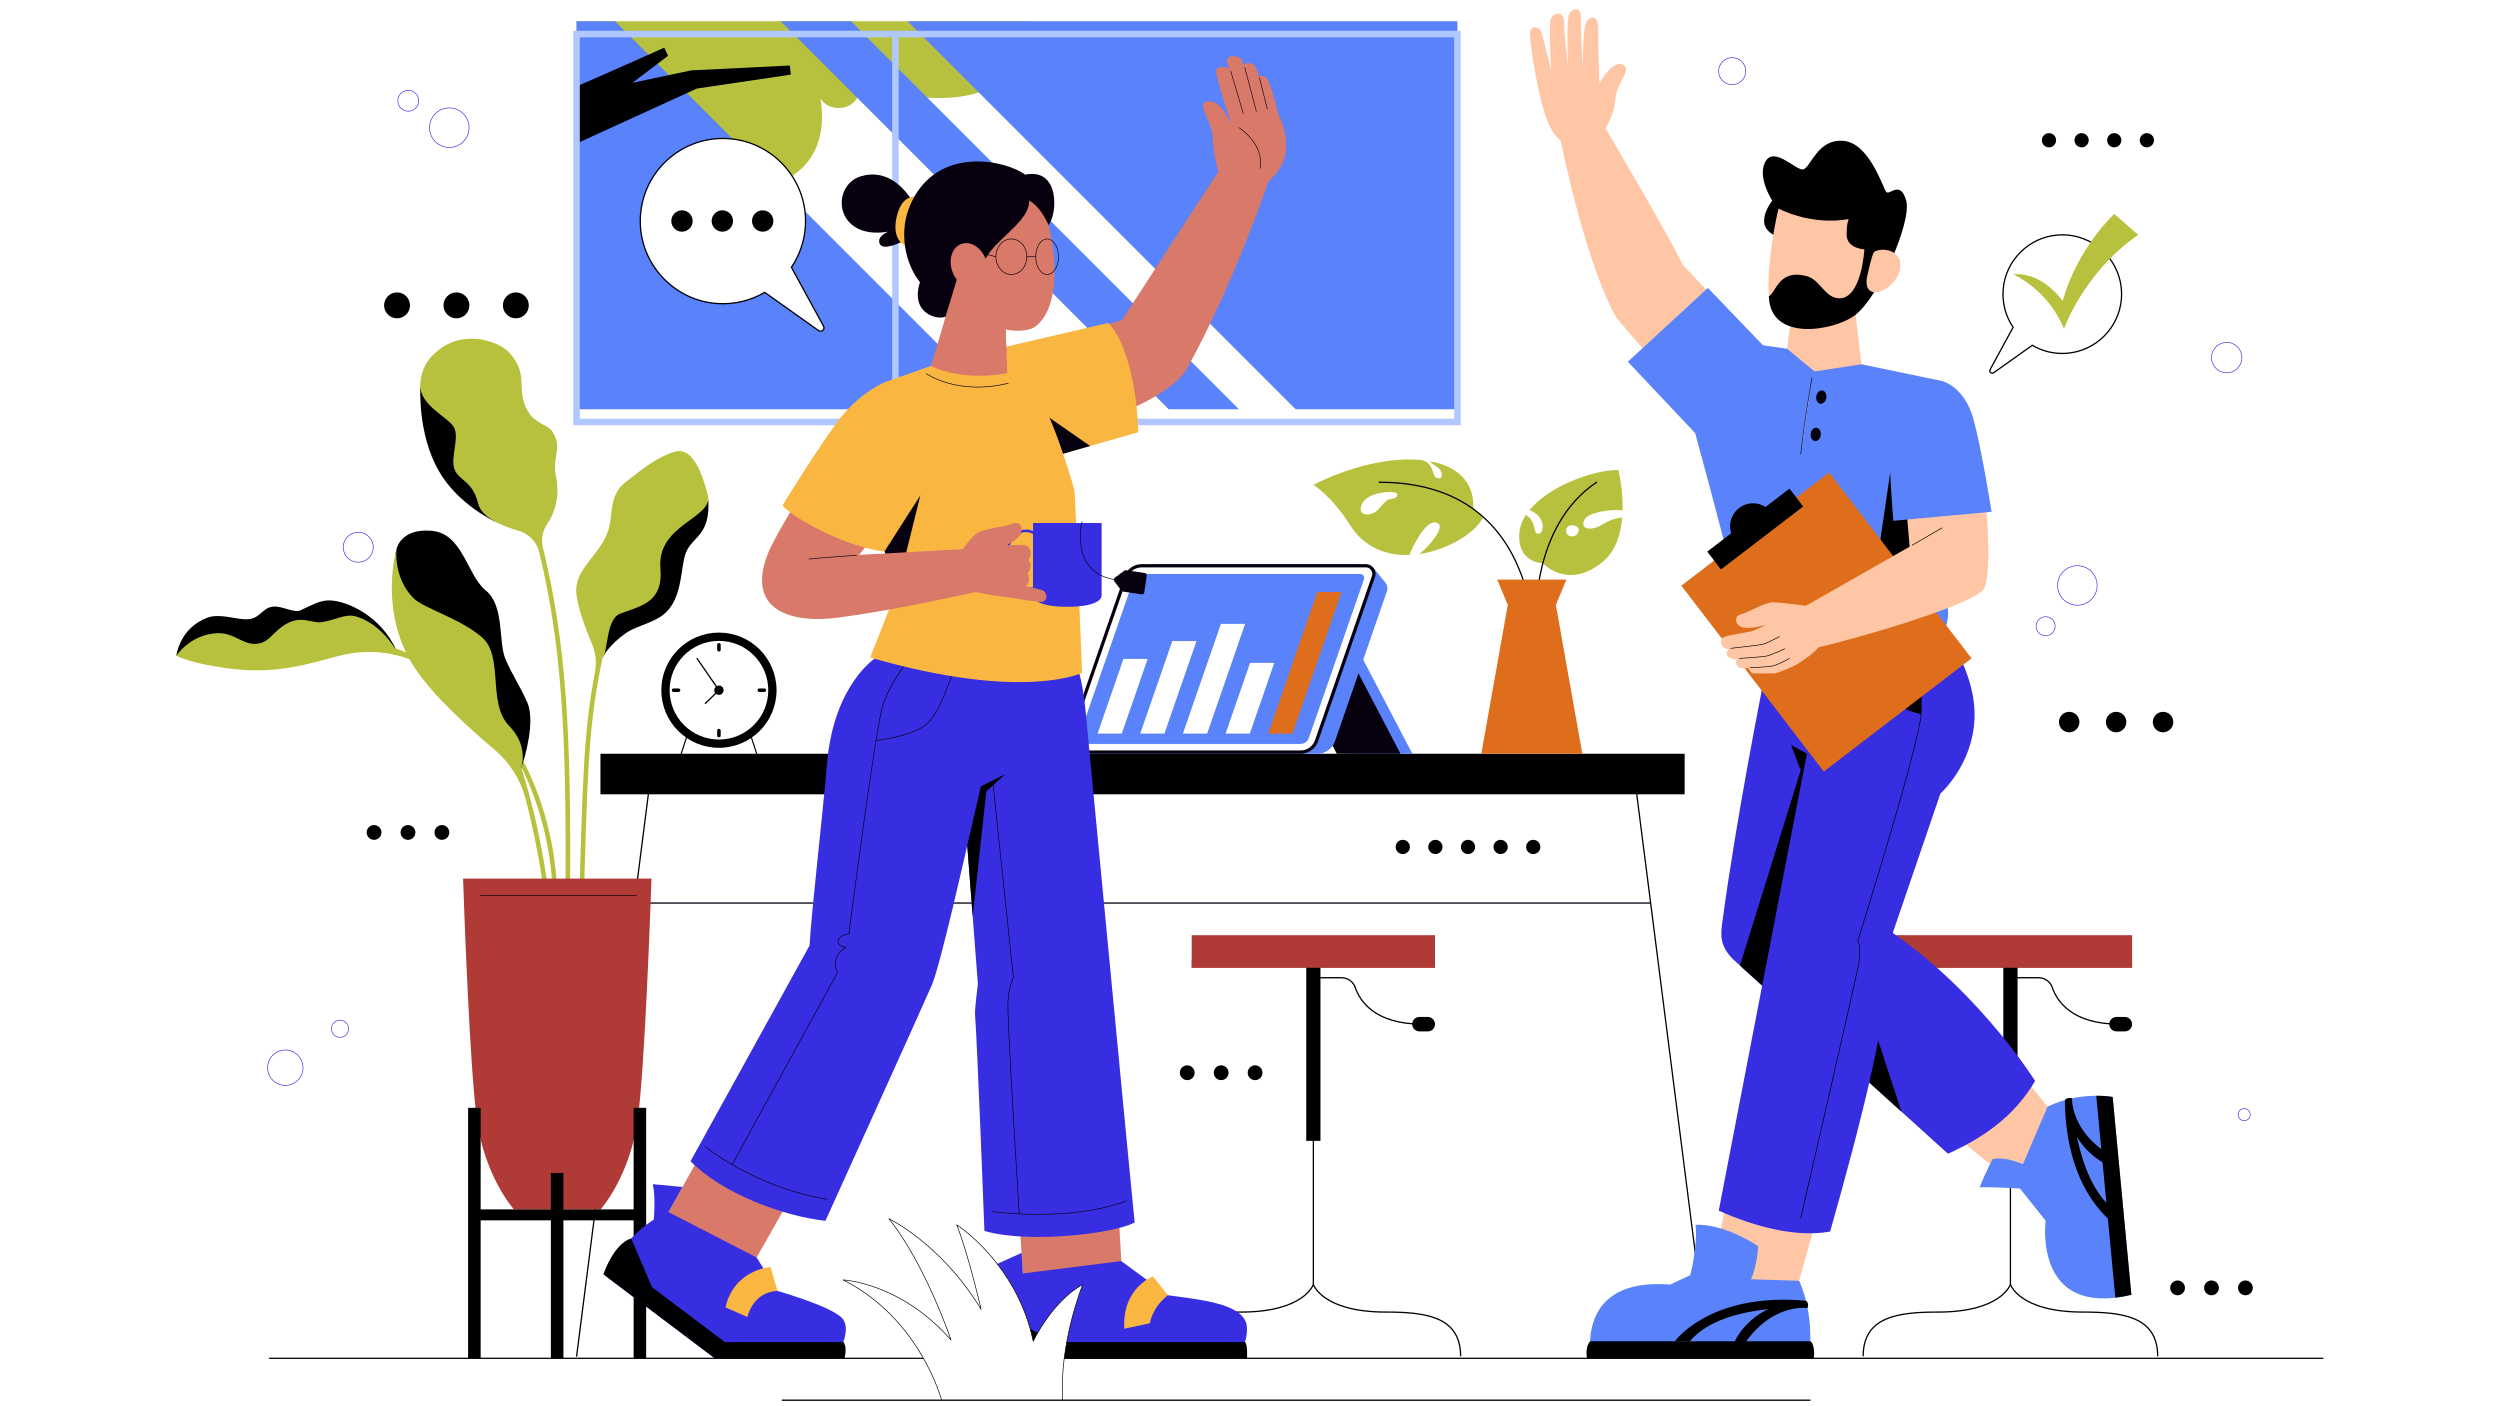
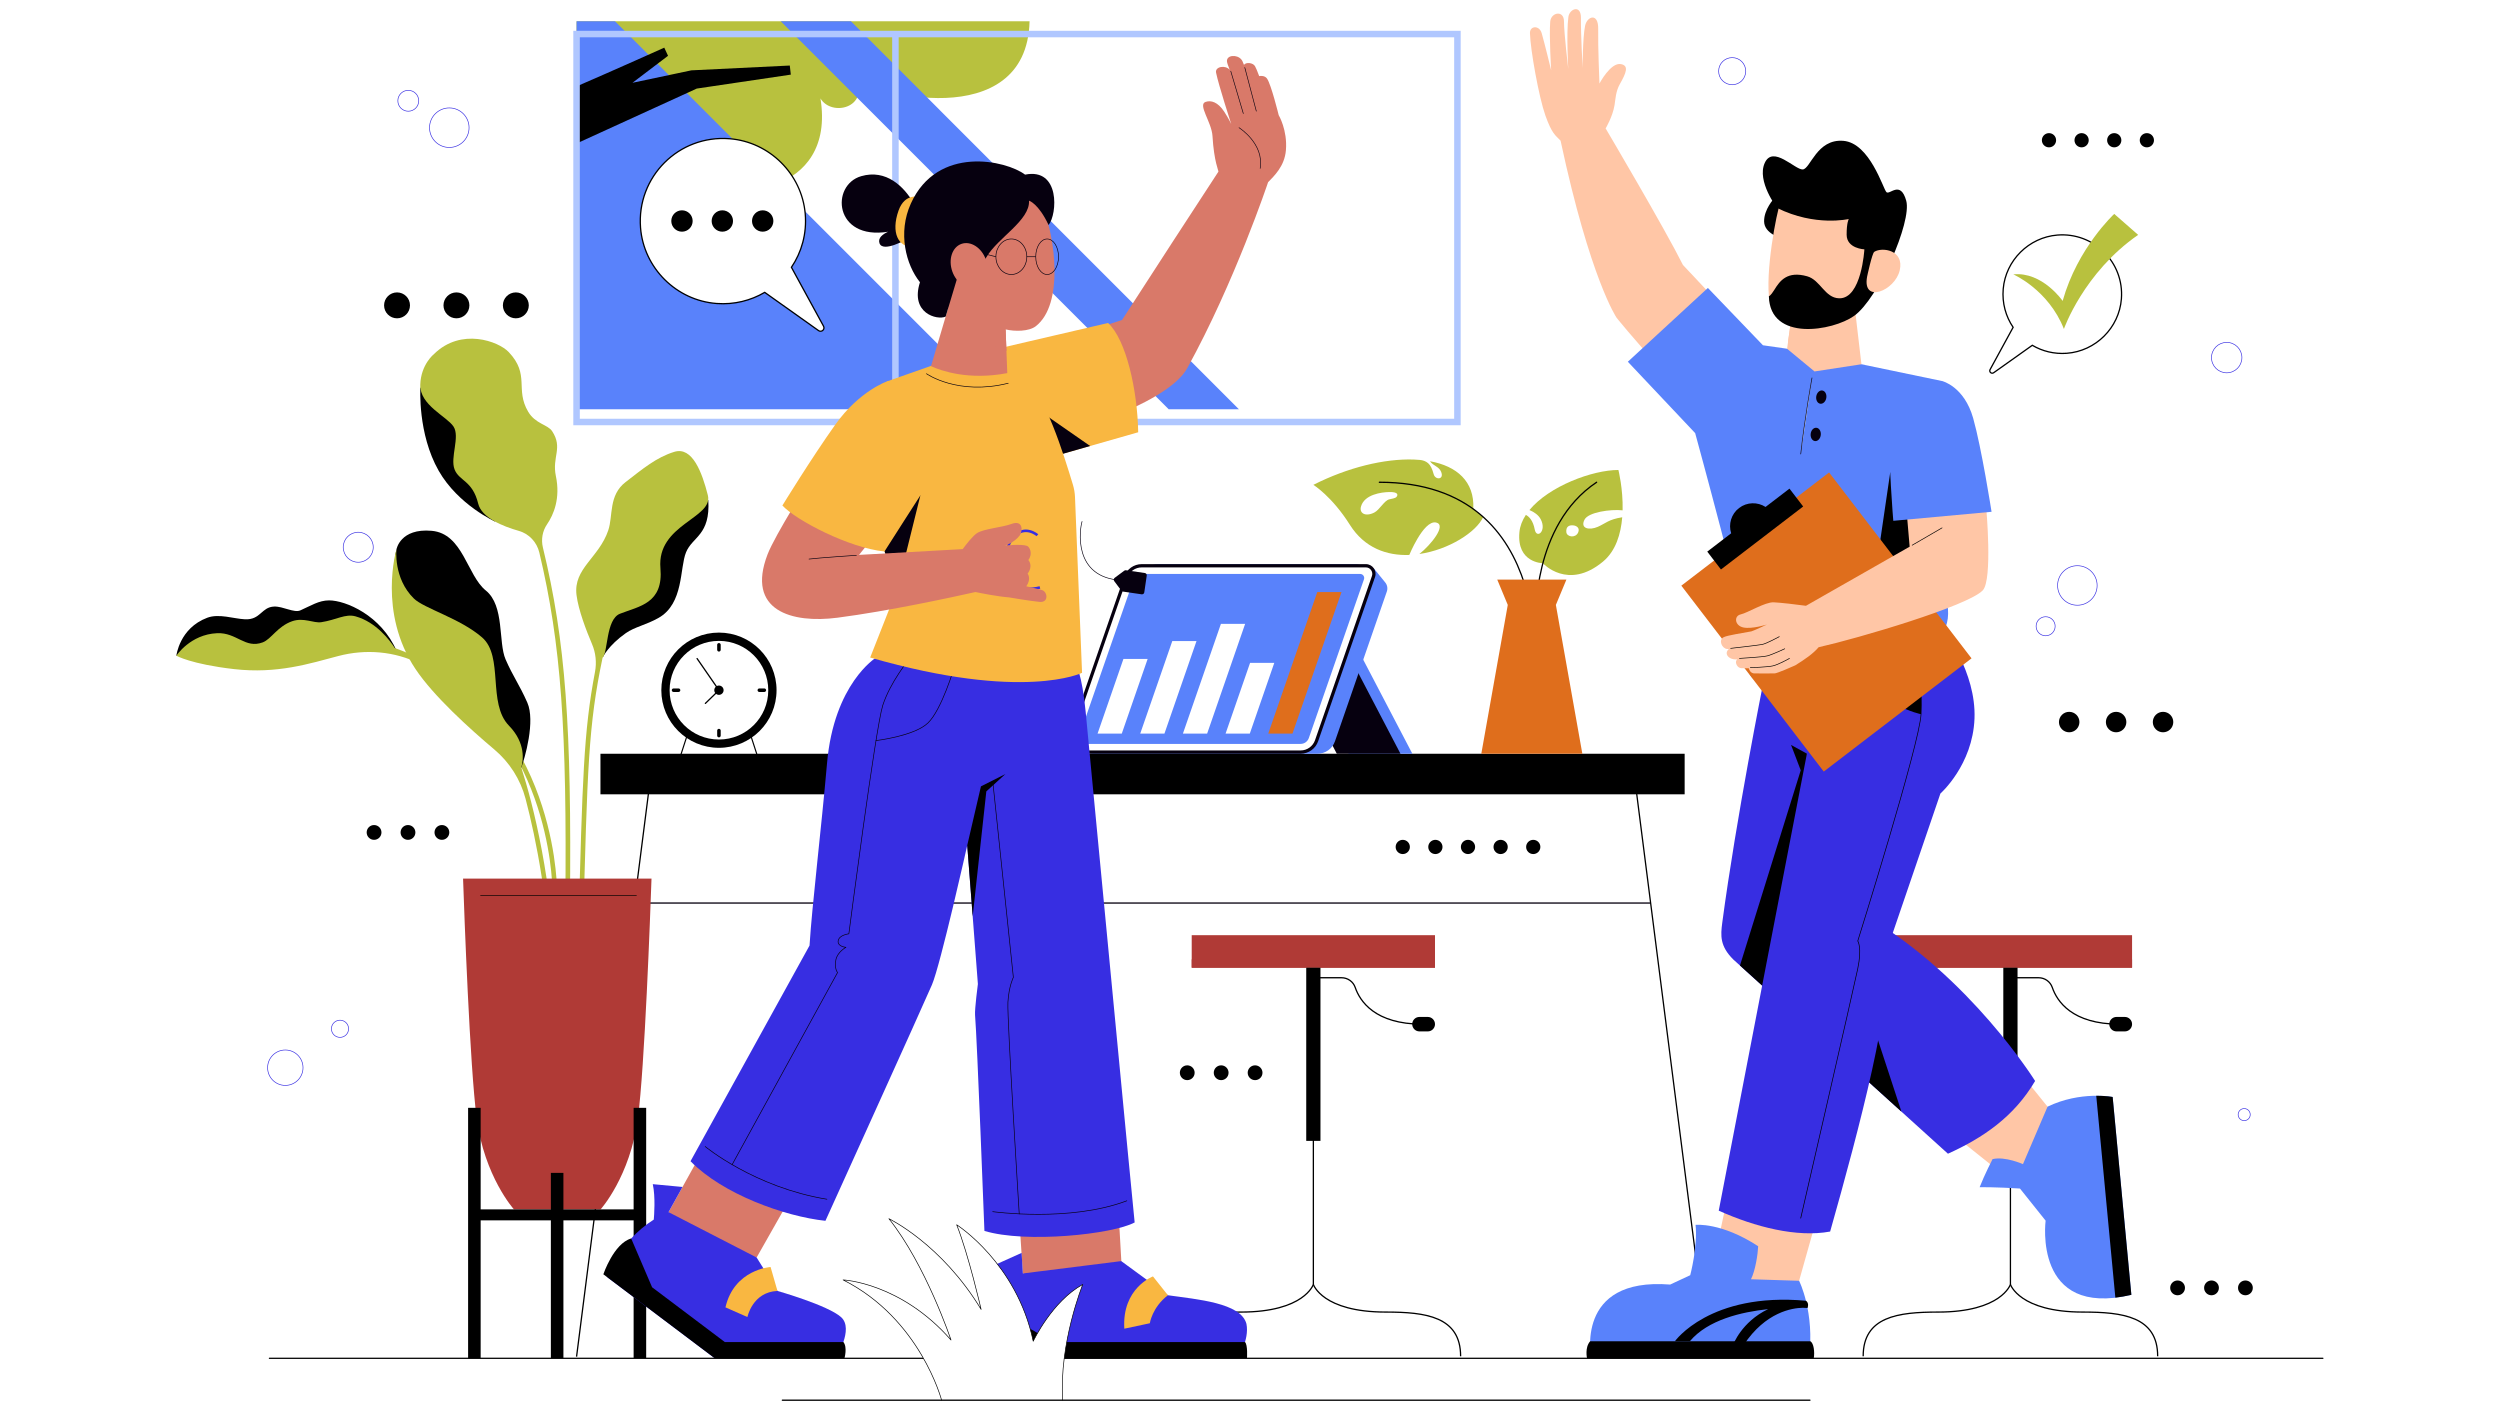
<svg xmlns="http://www.w3.org/2000/svg" width="1920" height="1080" viewBox="0 0 1920 1080" fill="none">
  <rect x="0" y="0" width="1920" height="1080" fill="#333333" stroke="none" />
  <g clip-path="url(#clip0_794_1226)">
    <rect width="1920" height="1080" fill="white" />
    <path d="M131.34 1169.71H1796.19V-88.543H131.34V1169.71Z" fill="white" />
    <mask id="mask0_794_1226" style="mask-type:luminance" maskUnits="userSpaceOnUse" x="16" y="-89" width="1888" height="1259">
      <path d="M16 -88.543H1903.38V1169.71H16V-88.543Z" fill="white" />
    </mask>
    <g mask="url(#mask0_794_1226)">
      <path d="M442.802 211.401C442.802 211.401 543.374 222.36 530.328 133.696C559.313 157.709 642.197 149.998 630.108 75.568C638.503 89.763 667.898 83.177 657.706 58.813C665.326 71.612 788.587 103.906 790.706 16.352L442.802 16.357V211.401Z" fill="#B8C13E" />
    </g>
    <mask id="mask1_794_1226" style="mask-type:luminance" maskUnits="userSpaceOnUse" x="16" y="-89" width="1888" height="1259">
      <path d="M16 -88.543H1903.38V1169.71H16V-88.543Z" fill="white" />
    </mask>
    <g mask="url(#mask1_794_1226)">
      <path d="M472.347 16.352L770.301 314.306H442.811V16.352H472.347Z" fill="#5982FB" />
    </g>
    <mask id="mask2_794_1226" style="mask-type:luminance" maskUnits="userSpaceOnUse" x="16" y="-89" width="1888" height="1259">
      <path d="M16 -88.543H1903.38V1169.71H16V-88.543Z" fill="white" />
    </mask>
    <g mask="url(#mask2_794_1226)">
      <path d="M951.471 314.306H897.542L599.588 16.352H653.542L951.471 314.306Z" fill="#5982FB" />
    </g>
    <mask id="mask3_794_1226" style="mask-type:luminance" maskUnits="userSpaceOnUse" x="16" y="-89" width="1888" height="1259">
-       <path d="M16 -88.543H1903.38V1169.71H16V-88.543Z" fill="white" />
-     </mask>
+       </mask>
    <g mask="url(#mask3_794_1226)">
-       <path d="M1119.3 16.352V314.306H995.029L697.05 16.352H1119.3Z" fill="#5982FB" />
-     </g>
+       </g>
    <mask id="mask4_794_1226" style="mask-type:luminance" maskUnits="userSpaceOnUse" x="16" y="-89" width="1888" height="1259">
      <path d="M16 -88.543H1903.38V1169.71H16V-88.543Z" fill="white" />
    </mask>
    <g mask="url(#mask4_794_1226)">
      <path d="M442.541 110.323L535.123 68.023L607.339 57.316L606.554 50.33L530.961 54.024L485.744 63.582L513.051 42.858L510.16 36.595C510.16 36.595 471.931 53.782 442.541 66.473" fill="black" />
    </g>
    <mask id="mask5_794_1226" style="mask-type:luminance" maskUnits="userSpaceOnUse" x="16" y="-89" width="1888" height="1259">
      <path d="M16 -88.543H1903.38V1169.71H16V-88.543Z" fill="white" />
    </mask>
    <g mask="url(#mask5_794_1226)">
      <path d="M1119.3 324.096H442.801V26.152H1119.3V324.096Z" stroke="#B0C7FF" stroke-width="5" />
      <path d="M687.684 26.152V324.096" stroke="#B0C7FF" stroke-width="5" />
      <path d="M1293.81 610.031H461.148V578.882H1293.81V610.031Z" fill="black" />
      <path d="M487.267 693.536H1267.48Z" fill="white" />
      <path d="M487.267 693.536H1267.48" stroke="#06000F" />
      <path d="M499.913 594.456L442.799 1041.91Z" fill="white" />
      <path d="M499.913 594.456L442.799 1041.91" stroke="black" />
      <path d="M1255.04 594.456L1312.15 1041.91Z" fill="white" />
      <path d="M1255.04 594.456L1312.15 1041.91" stroke="black" />
      <path d="M1102.08 743.195H915.23V718.221H1102.08V743.195Z" fill="#B03A36" />
      <path d="M1102.08 743.195H915.23V736.77H1102.08V743.195Z" fill="#B03A36" />
      <path d="M1008.66 743.614V986.441C1008.66 986.441 1001.77 1007.67 953.017 1007.67C922.388 1007.67 895.567 1011.09 895.567 1041.6" stroke="black" />
      <path d="M1008.66 986.442C1008.66 986.442 1015.55 1007.67 1064.3 1007.67C1094.93 1007.67 1121.75 1011.09 1121.75 1041.6" stroke="black" />
      <path d="M1014.12 876.194H1003.19V743.194H1014.12V876.194Z" fill="black" />
      <path d="M1008.66 750.905H1030.33C1035.05 750.905 1039.27 753.882 1040.8 758.354C1044.39 768.805 1055.85 786.564 1092.29 786.564" stroke="black" stroke-linecap="round" stroke-linejoin="round" />
      <path d="M1096.53 792.123H1090.14C1087.07 792.123 1084.58 789.634 1084.58 786.567C1084.58 783.496 1087.07 781.008 1090.14 781.008H1096.53C1099.6 781.008 1102.08 783.496 1102.08 786.567C1102.08 789.634 1099.6 792.123 1096.53 792.123Z" fill="black" />
      <path d="M1637.43 743.195H1450.58V718.221H1637.43V743.195Z" fill="#B03A36" />
      <path d="M1637.43 743.195H1450.58V736.77H1637.43V743.195Z" fill="#B03A36" />
      <path d="M1544.01 743.614V986.442C1544.01 986.442 1537.12 1007.67 1488.37 1007.67C1457.74 1007.67 1430.92 1011.09 1430.92 1041.6" stroke="black" />
      <path d="M1544 986.441C1544 986.441 1550.9 1007.67 1599.64 1007.67C1630.27 1007.67 1657.09 1011.09 1657.09 1041.6" stroke="black" />
      <path d="M1549.47 876.194H1538.54V743.194H1549.47V876.194Z" fill="black" />
      <path d="M1544 750.905H1565.67C1570.4 750.905 1574.61 753.882 1576.15 758.354C1579.73 768.805 1591.19 786.564 1627.64 786.564" stroke="black" stroke-linecap="round" stroke-linejoin="round" />
      <path d="M1631.87 792.123H1625.49C1622.42 792.123 1619.93 789.634 1619.93 786.567C1619.93 783.496 1622.42 781.008 1625.49 781.008H1631.87C1634.94 781.008 1637.43 783.496 1637.43 786.567C1637.43 789.634 1634.94 792.123 1631.87 792.123Z" fill="black" />
      <path d="M1362.5 152.447C1362.5 152.447 1354.64 160.782 1354.84 170.161C1355.04 179.542 1367.96 182.834 1367.96 182.834L1369.66 156.24" fill="black" />
      <path d="M1492.6 865.451L1555.78 915.874C1555.78 915.874 1584.48 906.002 1595.41 878.285L1554.01 826.991" fill="#FFC6A6" />
      <path d="M1292.5 203.485C1278.83 176.03 1233.12 98.623 1233.12 98.623C1233.12 98.623 1238.52 89.664 1239.97 80.74C1240.72 76.123 1240.85 70.244 1244.02 64.632C1248.94 55.925 1251.17 50.449 1244.9 49.234C1237 47.701 1228.38 64.149 1228.38 64.149C1228.38 64.149 1227.16 35.295 1227.41 22.224C1227.65 9.566 1218.86 12.306 1217.33 19.886C1215.42 29.343 1215.48 52.216 1215.48 52.216C1215.48 52.216 1214 26.759 1214.17 13.922C1214.31 3.139 1205.32 6.745 1204.51 13.034C1202.87 25.873 1204.43 53.104 1204.43 53.104C1204.43 53.104 1201.13 25.289 1201.13 16.419C1201.13 7.55 1191.14 9.37 1190.56 16.66C1189.68 27.949 1191.29 53.99 1191.29 53.99C1191.29 53.99 1186.45 33.996 1184.03 25.531C1182.21 19.151 1174.86 19.708 1175 25.45C1175.33 38.189 1181.85 74.625 1186.84 88.655C1191.84 102.682 1194.48 103.862 1198.52 108.032C1221.26 214.254 1241.5 243.963 1241.5 243.963C1241.5 243.963 1250.17 255.207 1287.07 296.551C1313.94 271.431 1337 250.864 1337 250.864L1292.5 203.485Z" fill="#FFC6A6" />
      <path d="M1354.23 524.196C1354.23 524.196 1333.44 627.944 1322.69 708.673C1321.37 718.619 1320.86 726.581 1331.13 736.848L1496.02 886.052C1522.82 873.96 1546.78 857.739 1562.96 830.188C1562.96 830.188 1513.03 750.075 1433.8 703.854L1470.87 484.065L1354.23 524.196Z" fill="#372EE2" />
      <path d="M1460.3 853.727L1375.36 776.873L1426.6 750.903L1460.3 853.727Z" fill="black" />
      <path d="M1393.04 792.861L1336.29 741.517L1382.96 591.589L1375.52 572.111L1387.71 578.825C1387.71 578.825 1391.28 731.6 1393.04 792.861Z" fill="black" />
      <path d="M1327.52 915.873L1313.92 979.012C1313.92 979.012 1351.13 999.801 1379.62 991.074L1399.13 921.777" fill="#FFC6A6" />
      <path d="M1492.79 484.065C1492.79 484.065 1517.79 516.03 1516.42 551.807C1515.05 587.587 1490.24 609.42 1490.24 609.42L1447.3 735.082C1455.51 762.801 1427.59 868.019 1405.55 945.829C1380.13 950.557 1348.05 942.386 1319.99 929.801L1402.12 504.087L1492.79 484.065Z" fill="#372EE2" />
      <path d="M1429.25 493.409C1429.25 493.409 1430.06 517.305 1475.47 535.13L1475.36 548.505C1475.36 548.505 1442.85 542.173 1422.49 509.323" fill="black" />
      <path d="M1466.46 485.537C1466.46 485.537 1477.07 511.203 1475.36 548.505C1474.32 571.134 1426.76 722.693 1426.76 722.693C1426.76 722.693 1430.19 727.484 1426.76 743.909C1423.34 760.335 1382.96 935.549 1382.96 935.549" stroke="black" stroke-width="0.521" stroke-linecap="round" stroke-linejoin="round" />
      <path d="M1482.56 431.193C1490.56 441.083 1501.87 470.548 1492.79 484.059C1454.14 505.598 1406.84 517.773 1354.23 524.2C1343.95 522.101 1340.62 519.006 1342.14 493.74C1341.88 478.654 1301.89 332.631 1301.89 332.631L1250.18 277.814L1311.65 221.143L1353.94 265.166L1371.84 267.728L1491.64 292.669C1491.64 292.669 1483.57 408.199 1482.56 431.193Z" fill="#5982FB" />
      <path d="M1451.68 362.847L1442.48 425.613L1469.43 430.362C1469.43 430.362 1469.27 362.222 1451.68 362.847Z" fill="black" />
      <path d="M1434.5 225.091C1448.56 196.859 1451.74 166.578 1429.05 154.206C1402.45 139.704 1371.51 138.274 1365.91 160.251C1361.94 175.821 1353.73 223.831 1361.18 238.962C1363.83 244.363 1368.8 247.964 1374.98 249.909L1372.49 267.864L1393.55 285.271L1429.58 279.747L1424.64 237.661C1428.68 234.095 1432.1 229.903 1434.5 225.091Z" fill="#FFC6A6" />
      <path d="M1374.98 249.908C1374.98 249.908 1394.43 253.106 1410.02 242.613C1410.02 242.613 1404.81 260.477 1373.17 262.664L1374.98 249.908Z" fill="#FFC6A6" />
      <path d="M1302.2 940.684C1302.2 940.684 1322 938.588 1350.28 957.11C1350.03 963.109 1348.14 975.762 1344.76 982.471L1381.71 983.646C1381.71 983.646 1393.91 1007.76 1389.29 1043.17H1222.12C1222.12 1043.17 1208.77 980.724 1282.69 986.54L1298.09 979.355C1298.09 979.355 1303.93 957.424 1302.2 940.684Z" fill="#5982FB" />
      <path d="M1390.3 1030.08C1393.04 1031.4 1393.77 1038.59 1392.97 1043.17H1218.83C1218.83 1043.17 1216.96 1034.91 1221.24 1030.08H1390.3Z" fill="black" />
      <path d="M1572.52 849.915L1553.64 894.057C1553.64 894.057 1539.88 887.904 1530.28 890.207C1530.28 890.207 1524.27 901.788 1520.37 911.748C1520.37 911.748 1533.49 911.637 1551.33 912.793L1571.04 937.469C1571.04 937.469 1561.08 1012.38 1636.88 994.42L1622.51 842.469C1622.51 842.469 1597.87 837.677 1572.52 849.915Z" fill="#5982FB" />
      <path d="M1636.89 994.424C1632.51 995.456 1628.41 996.186 1624.59 996.614L1609.91 841.547C1617.61 841.522 1622.52 842.478 1622.52 842.478L1636.89 994.424Z" fill="black" />
      <path d="M1514.13 505.614L1400.64 592.56L1291.26 449.788L1404.74 362.843L1514.13 505.614Z" fill="#DF6E1C" />
      <path d="M1355.94 389.338C1349.85 385.407 1341.7 385.48 1335.61 390.146C1329.52 394.809 1327.33 402.653 1329.54 409.563L1311.17 423.641L1321.69 437.368L1384.83 388.988L1374.32 375.261L1355.94 389.338Z" fill="black" />
      <path d="M1525.39 389.598L1464.49 395.19L1466.61 419.851L1386.98 465.242C1379.78 464.212 1367.06 462.798 1362.23 462.577C1355.61 462.277 1342.28 470.652 1336.87 471.855C1331.46 473.055 1332.21 480.559 1338.98 481.913C1345.74 483.265 1357.03 479.623 1357.03 479.623C1357.03 479.623 1346.39 484.634 1345.1 484.885C1338.9 486.091 1326.79 487.857 1323.82 489.342C1319.47 491.514 1322.49 498.145 1326.44 498.432C1326.83 498.459 1327.3 498.454 1327.77 498.449C1326.87 499.202 1326.27 500.128 1326.12 501.22C1325.79 503.621 1328.39 506.462 1333.29 506.429C1333.56 506.427 1333.91 506.419 1334.28 506.409C1333.91 506.739 1333.6 507.083 1333.43 507.428C1332.61 509.162 1334.17 512.959 1337.37 513.191C1338.02 513.239 1340.37 513.236 1343.07 513.221C1343.39 514.99 1344.83 517.021 1347.15 517.19C1348.76 517.308 1360.85 517.114 1362.82 517.19C1364.67 517.263 1377.27 511.648 1378.76 510.984C1386.02 506.49 1392.56 501.993 1396.7 497.073C1427.68 490.115 1511.31 465.38 1522.75 453.414C1530.47 445.331 1525.39 389.598 1525.39 389.598Z" fill="#FFC6A6" />
      <path d="M1468.54 418.727L1491.51 405.394" stroke="black" stroke-width="0.5" stroke-linecap="round" stroke-linejoin="round" />
      <path d="M1491.64 292.669C1491.64 292.669 1508.49 296.748 1515.4 321.189C1521.9 344.202 1529.51 393.055 1529.51 393.055L1454.06 399.985C1454.06 399.985 1450.16 355.526 1450.98 320.101C1451.39 302.224 1471.89 290.958 1491.64 292.669Z" fill="#5982FB" />
      <path d="M1364.8 159.714C1364.8 159.714 1349 139.233 1355.3 125.178C1361.6 111.123 1378.67 130.566 1384.54 130.138C1390.42 129.71 1395.24 106.528 1415.65 108.154C1436.07 109.777 1446.3 145.252 1448.8 147.585C1451.3 149.918 1459.54 138.181 1463.99 154.198C1468.43 170.213 1442.57 229.394 1423.95 242.611C1407.62 254.197 1359.36 262.662 1358.5 227.529C1358.5 227.529 1359.78 227.313 1362.67 222.622C1366.95 215.641 1372.59 207.888 1387.88 212.181C1398.11 215.052 1401.4 228.83 1412.48 229.094C1429.73 229.507 1431.84 191.498 1431.84 191.498C1431.84 191.498 1418.29 190.962 1418.22 180.304C1418.17 171.001 1419.85 168.193 1419.85 168.193C1419.85 168.193 1394.1 174.27 1364.8 159.714Z" fill="black" />
      <path d="M1433.94 212.45C1433.94 212.45 1437.76 194.379 1439.47 193.382C1445.38 189.613 1462.59 191.875 1459 207.603C1455.4 223.334 1429.99 233.578 1433.94 212.45Z" fill="#FFC6A6" />
      <path d="M1344.22 512.754C1344.22 512.754 1356.99 512.392 1361.45 511.428C1365.9 510.464 1374.33 505.645 1374.33 505.645" stroke="black" stroke-width="0.5" stroke-linecap="round" stroke-linejoin="round" />
      <path d="M1335.9 505.646C1335.9 505.646 1353.41 504.682 1357.27 503.718C1361.12 502.754 1370.68 498.257 1370.68 498.257" stroke="black" stroke-width="0.5" stroke-linecap="round" stroke-linejoin="round" />
      <path d="M1329.16 497.937C1329.16 497.937 1349.88 495.606 1353.29 494.965C1356.71 494.323 1366.5 488.943 1366.5 488.943" stroke="black" stroke-width="0.5" stroke-linecap="round" stroke-linejoin="round" />
      <path d="M1386.95 998.974C1313.15 992.285 1286.31 1030.09 1286.31 1030.09H1297.8C1311.54 1013.66 1337.38 1007.58 1357.92 1005.42C1337.36 1015.24 1331.05 1032.81 1331.05 1032.81H1339.24C1355.97 1007.62 1376.39 1004.52 1384.55 1004.38C1386.85 1004.44 1388.18 1004.53 1388.18 1004.53C1389.66 1000.51 1386.95 998.974 1386.95 998.974Z" fill="black" />
-       <path d="M1585.83 844.895C1586.45 918.998 1626.71 941.974 1626.71 941.974L1625.58 930.544C1607.88 918.49 1599.27 893.38 1595.1 873.148C1606.91 892.636 1625.01 897.188 1625.01 897.188L1624.2 889.037C1597.48 874.872 1592.39 854.86 1591.44 846.75C1591.28 844.457 1591.41 843.506 1591.41 843.506C1587.26 842.434 1585.83 844.895 1585.83 844.895Z" fill="black" />
      <path d="M1391.6 290.225C1391.6 290.225 1385.8 322.673 1382.96 348.693Z" fill="white" />
      <path d="M1391.6 290.225C1391.6 290.225 1385.8 322.673 1382.96 348.693" stroke="#06000F" stroke-width="0.5" stroke-linecap="round" stroke-linejoin="round" />
      <path d="M1398.36 334.052C1398.05 336.875 1396.07 338.977 1393.92 338.745C1391.78 338.514 1390.29 336.04 1390.59 333.216C1390.89 330.393 1392.88 328.294 1395.02 328.523C1397.17 328.755 1398.66 331.228 1398.36 334.052Z" fill="#06000F" />
      <path d="M1402.6 305.608C1402.15 308.409 1400.05 310.402 1397.92 310.055C1395.8 309.71 1394.44 307.158 1394.89 304.355C1395.35 301.554 1397.44 299.564 1399.57 299.908C1401.7 300.253 1403.06 302.807 1402.6 305.608Z" fill="#06000F" />
      <path d="M1528.38 283.83L1546.08 251.382C1540.47 243.087 1537.53 232.845 1538.47 221.886C1540.36 199.962 1558.16 182.279 1580.09 180.525C1608.16 178.282 1631.42 201.51 1629.23 229.566C1627.51 251.769 1609.46 269.704 1587.25 271.33C1577.56 272.04 1568.46 269.699 1560.8 265.19L1531.12 286.266C1529.5 287.421 1527.42 285.581 1528.38 283.83Z" fill="white" />
      <path d="M1528.38 283.83L1546.08 251.382C1540.47 243.087 1537.53 232.845 1538.47 221.886C1540.36 199.962 1558.16 182.279 1580.09 180.525C1608.16 178.282 1631.42 201.51 1629.23 229.566C1627.51 251.769 1609.46 269.704 1587.25 271.33C1577.56 272.04 1568.46 269.699 1560.8 265.19L1531.12 286.266C1529.5 287.421 1527.42 285.581 1528.38 283.83Z" stroke="black" />
      <path d="M1546.21 210.714C1546.21 210.714 1573.19 222.441 1585.08 252.639C1585.08 252.639 1600.18 209.428 1642.1 180.377L1623.73 164.292C1623.73 164.292 1595.52 190.315 1584.12 231.112C1584.12 231.112 1568.54 208.464 1546.21 210.714Z" fill="#B8C13E" />
      <path d="M994.083 499.049L1035.8 578.882H1084.71L1042.99 499.049" fill="#5982FB" />
      <path d="M984.955 499.049L1026.67 578.882H1075.58L1033.86 499.049" fill="#06000F" />
      <path d="M1063.87 447.352C1065.45 449.298 1065.91 451.922 1065.09 454.29L1025.27 569.287C1023.28 575.025 1017.87 578.875 1011.78 578.875H839.674C834.541 578.875 830.942 573.817 832.628 568.96L876.315 442.833C878.303 437.095 883.713 433.245 889.803 433.245H1042.2L1055.34 436.843L1063.87 447.352Z" fill="#5982FB" />
      <path d="M826.745 577.615C824.709 577.615 822.864 576.664 821.682 575.003C820.501 573.345 820.204 571.289 820.874 569.366L864.573 443.251C866.385 438.017 871.327 434.499 876.869 434.499H1048.96C1051 434.499 1052.85 435.45 1054.02 437.109C1055.21 438.77 1055.5 440.823 1054.84 442.748L1011.14 568.863C1009.32 574.097 1004.38 577.615 998.841 577.615H826.745Z" fill="white" />
      <path d="M1048.96 433.241H876.869C870.789 433.241 865.376 437.094 863.385 442.839L819.686 568.953C818.002 573.808 821.609 578.874 826.747 578.874H998.844C1004.92 578.874 1010.34 575.021 1012.33 569.276L1056.03 443.161C1057.71 438.307 1054.1 433.241 1048.96 433.241ZM1048.96 435.757C1050.59 435.757 1052.06 436.517 1053 437.839C1053.94 439.162 1054.18 440.803 1053.65 442.338L1009.95 568.45C1008.31 573.181 1003.85 576.357 998.844 576.357H826.747C825.122 576.357 823.652 575.597 822.708 574.276C821.767 572.952 821.531 571.311 822.064 569.776L865.761 443.664C867.399 438.936 871.863 435.757 876.869 435.757H1048.96Z" fill="#06000F" />
      <path d="M831.669 571.324C829.261 571.324 827.569 568.949 828.36 566.674L870.516 445.313C871.455 442.608 874.007 440.791 876.868 440.791H1044.61C1046.74 440.791 1048.23 442.894 1047.53 444.908L1005.19 566.802C1004.26 569.507 1001.7 571.324 998.843 571.324H831.669Z" fill="#5982FB" />
      <path d="M881.398 506.047L861.518 563.423H842.921L862.801 506.047H881.398Z" fill="white" />
      <path d="M918.918 492.332L894.282 563.423H875.685L900.321 492.332H918.918Z" fill="white" />
      <path d="M956.264 479.12L927.073 563.423H908.476L937.667 479.12H956.264Z" fill="white" />
      <path d="M978.66 509.066L959.836 563.423H941.239L960.063 509.066H978.66Z" fill="white" />
      <path d="M992.609 563.426H974.012L1011.67 454.703H1030.27L992.609 563.426Z" fill="#DF6E1C" />
      <path d="M529.778 558.455L522.85 579.82" stroke="black" stroke-width="0.902" stroke-linecap="round" />
      <path d="M574.507 558.455L581.435 579.82" stroke="black" stroke-width="0.902" stroke-linecap="round" />
      <path d="M596.388 530.079C596.388 554.514 576.578 574.324 552.141 574.324C527.705 574.324 507.896 554.514 507.896 530.079C507.896 505.641 527.705 485.831 552.141 485.831C576.578 485.831 596.388 505.641 596.388 530.079Z" fill="black" />
      <path d="M590.028 530.078C590.028 551.001 573.067 567.962 552.145 567.962C531.223 567.962 514.259 551.001 514.259 530.078C514.259 509.156 531.223 492.195 552.145 492.195C573.067 492.195 590.028 509.156 590.028 530.078Z" fill="white" />
      <path d="M555.722 530.078C555.722 532.053 554.119 533.656 552.144 533.656C550.166 533.656 548.565 532.053 548.565 530.078C548.565 528.1 550.166 526.499 552.144 526.499C554.119 526.499 555.722 528.1 555.722 530.078Z" fill="black" />
      <path d="M552.144 500.418C551.396 500.418 550.787 499.812 550.787 499.062V495.214C550.787 494.464 551.396 493.858 552.144 493.858C552.893 493.858 553.5 494.464 553.5 495.214V499.062C553.5 499.812 552.893 500.418 552.144 500.418Z" fill="black" />
      <path d="M581.803 530.079C581.803 529.329 582.409 528.722 583.159 528.722H587.009C587.757 528.722 588.363 529.329 588.363 530.079C588.363 530.826 587.757 531.435 587.009 531.435H583.159C582.409 531.435 581.803 530.826 581.803 530.079Z" fill="black" />
      <path d="M552.144 559.738C552.893 559.738 553.5 560.345 553.5 561.095V564.945C553.5 565.692 552.893 566.299 552.144 566.299C551.396 566.299 550.787 565.692 550.787 564.945V561.095C550.787 560.345 551.396 559.738 552.144 559.738Z" fill="black" />
      <path d="M522.482 530.079C522.482 530.826 521.876 531.435 521.126 531.435H517.278C516.528 531.435 515.922 530.826 515.922 530.079C515.922 529.329 516.528 528.722 517.278 528.722H521.126C521.876 528.722 522.482 529.329 522.482 530.079Z" fill="black" />
      <path d="M535.371 505.786L552.144 530.078L541.733 540.199" stroke="black" stroke-linecap="round" />
      <path d="M1072.44 381.702C1071.55 382.671 1068.59 383.156 1067.05 383.479C1063.15 384.259 1059.57 391.609 1055.37 393.683C1048.42 397.128 1043.76 394.033 1045.25 388.97C1047.91 379.709 1060.94 377.988 1067.05 377.879C1073.86 377.743 1073.86 380.114 1072.44 381.702ZM1131.5 390.56C1132.45 369.774 1118.88 357.984 1098.2 354.214C1100.87 357.984 1105.05 358.125 1106.79 362.373C1109.29 368.493 1102.33 368.817 1101.08 364.23C1099.94 360.032 1098.63 357.317 1096.78 355.722C1095.02 354.194 1092.74 353.409 1090.42 353.223C1089.05 353.114 1087.08 352.968 1085.84 352.926C1063.23 352.166 1035.18 358.94 1008.66 372.361C1008.66 372.361 1022.9 381.111 1036.74 403.105C1047.96 420.902 1065.17 426.851 1082.34 426.206C1082.34 426.206 1084.89 419.986 1088.59 413.747C1092.61 406.96 1098 400.15 1102.97 401.3C1111.29 403.213 1098.88 418.506 1090.07 425.479C1112.82 422.167 1133.93 408.543 1139.1 397.048C1139.1 397.048 1137.4 395.568 1131.5 390.56Z" fill="#B8C13E" />
      <path d="M1178.27 526.803C1178.27 526.803 1198.2 370.367 1059.35 370.367" stroke="black" stroke-linecap="round" />
      <path d="M1211.98 409.028C1209.92 413.508 1203.25 412.456 1202.93 408.611C1202.54 404.131 1205.46 403.311 1207.85 403.442C1210.78 403.605 1213.61 405.49 1211.98 409.028ZM1246.17 391.931C1246.57 375.403 1242.94 360.945 1242.94 360.945C1222.91 360.945 1189.66 373.437 1174.61 391.717C1178.19 393.225 1181.58 395.487 1183.31 398.852C1188.04 408.059 1180.07 414.117 1178.68 406.658C1177.38 399.687 1174.26 396.697 1171.86 395.432C1169.09 399.632 1167.34 404.073 1166.91 408.731C1164.68 432.424 1184.92 432.558 1184.92 432.558C1184.92 432.558 1204.12 453.774 1231.09 431.32C1241 423.083 1244.82 409.944 1245.87 397.264C1235.32 398.915 1233.1 401.982 1227.13 404.594C1220.69 407.42 1213.34 406.084 1216.91 399.093C1219.84 393.348 1236.85 390.942 1246.17 391.931Z" fill="#B8C13E" />
      <path d="M1179.62 475.06C1179.62 475.06 1176.44 403.571 1226.19 370.366" stroke="black" stroke-linecap="round" />
      <path d="M1215.24 578.881L1194.91 464.576L1202.99 445.159H1149.89L1157.97 464.579L1137.64 578.881H1215.24Z" fill="#DF6E1C" />
      <path d="M322.861 297.78C322.861 297.78 320.639 333.009 336.901 361.526C351.942 387.901 380.497 400.71 380.497 400.71L356.982 349.583L358.228 307.502L343.079 291.605L322.861 297.78Z" fill="black" />
      <path d="M416.96 420.549C415.475 414.424 416.557 407.909 420.111 402.702C425.209 395.233 430.511 382.749 426.913 365.614C423.787 350.726 432.532 344.101 424.046 331.158C420.672 326.007 411.2 325.612 405.638 316.203C395.351 298.788 407.261 287.94 390.698 270.392C382.854 262.08 354.108 251.445 333.326 271.894C333.326 271.894 323.255 279.796 322.767 295.467C322.279 311.134 343.166 319.794 348.297 327.585C353.431 335.376 345.579 351.366 349.092 360.47C352.603 369.575 362.873 368.868 367.249 386.765C369.904 397.634 386.115 404.217 398.446 407.713C406.315 409.942 412.309 416.377 414.202 424.337C430.974 494.806 435.509 560.485 434.16 694.476L437.716 694.511C439.09 558.235 434.389 492.416 416.96 420.549Z" fill="#B8C13E" />
      <path d="M463.128 504.467C463.128 504.467 467.287 495.632 480.622 486.255C487.475 481.439 496.114 480.007 505.765 474.551C525.243 463.536 521.916 436.31 526.876 424.173C531.833 412.036 545.624 411.178 543.983 384.055C543.983 384.055 529.422 387.774 502.456 413.845C451.924 462.698 463.128 504.467 463.128 504.467Z" fill="black" />
      <path d="M543.629 380.35C539.183 362.764 531.709 342.773 517.906 346.998C504.105 351.223 493.684 360.036 480.46 370.228C467.236 380.42 470.938 396.09 467.14 407.306C459.998 428.407 440.216 436.543 442.765 456.997C444.202 468.52 450.312 484.392 454.666 494.619C457.545 501.381 458.327 508.84 456.951 516.062C448.239 561.805 447.285 598.14 444.227 714.778L444.22 715.143L447.776 715.233L447.786 714.874C451.082 588.97 451.928 556.842 462.764 505.206C467.019 500.981 465.248 475.655 476.132 471.356C490.979 465.493 509.589 463.535 507.213 436.299C504.284 402.701 548.076 397.935 543.629 380.35Z" fill="#B8C13E" />
      <path d="M135.438 503.587C135.438 503.587 137.812 482.439 159.157 474.434C168.221 471.034 179.369 475.216 188.212 475.619C200.201 476.163 200.666 466.23 210.549 465.835C217.313 465.566 225.864 470.883 230.65 468.774C238.628 465.261 244.884 461.091 252.735 461.091C265.298 461.091 292.801 472.438 304.696 500.12C304.696 500.12 279.234 489.06 241.283 493.31C203.334 497.558 135.438 503.587 135.438 503.587Z" fill="black" />
      <path d="M303.206 497.68C299.522 491.973 289.011 477.79 273.006 473.345C265.177 471.174 258.322 476.088 246.766 477.842C240.805 478.748 233.263 474.007 224.382 477.103C213.163 481.011 208.309 490.848 201.849 493.309C188.26 498.488 181.843 485.616 166.716 486.293C146.119 487.214 135.438 503.586 135.438 503.586C135.438 503.586 146.65 510.074 179.711 513.866C213.01 517.684 237.89 509.593 259.89 503.808C280.85 498.294 303.221 500.106 322.573 509.862C421.623 559.807 424.142 677.122 424.2 682.676L427.758 682.638C427.693 676.616 424.784 541.53 303.206 497.68Z" fill="#B8C13E" />
      <path d="M304.497 421.874C304.497 421.874 307.383 405.527 331.504 407.658C355.625 409.79 358.602 441.825 373.12 453.527C387.637 465.228 382.551 493.217 388.286 506.421C394.022 519.625 398.863 525.682 405.006 539.651C411.151 553.618 403.464 581.828 399.55 591.728C399.55 591.728 343.913 516.932 343.498 514.499C343.08 512.068 322.606 482.61 322.606 482.61L312.54 468.895C312.54 468.895 299.041 442.416 304.497 421.874Z" fill="black" />
      <path d="M427.757 756.861C424.14 674.896 409.497 617.907 400.339 589.468C401.859 584.274 403.983 570.773 390.87 557.295C374.165 540.127 387.092 504.121 370.197 489.488C353.298 474.857 325.614 467.284 317.841 459.644C301.899 443.977 304.496 421.874 304.496 421.874C304.496 421.874 290.031 470.241 319.089 513.807C332.912 534.533 360.606 559.572 379.598 575.567C391.31 585.429 399.715 598.603 403.616 613.408C411.938 644.99 421.395 693.405 424.203 757.015L427.757 756.861Z" fill="#B8C13E" />
      <path d="M500.359 674.78C499.413 702.006 495.127 819.396 489.898 858.868C483.941 903.641 461.255 928.812 461.255 928.812H394.706C394.706 928.812 372.02 903.641 366.096 858.868C360.867 819.396 356.548 702.006 355.635 674.78H500.359Z" fill="#B03A36" />
      <path d="M368.886 687.779H488.956Z" fill="white" />
      <path d="M368.886 687.779H488.956" stroke="black" stroke-width="0.5" />
      <path d="M486.624 850.816V928.81H432.702V900.771H423.064V928.81H369.143V850.816H359.505V1043.17H369.143V937.233H423.064V1043.17H432.702V937.233H486.624V1043.17H496.262V850.816H486.624Z" fill="black" />
      <path d="M778.256 867.153L785.566 978.011C785.566 978.011 834.754 993.084 861.303 970.622L854.496 850.816" fill="#D97969" />
      <path d="M567.371 833.793L513.438 930.92C513.438 930.92 546.605 970.248 581.091 965.756L640.297 861.381" fill="#D97969" />
      <path d="M824.757 506.311L672.723 505.105C672.723 505.105 640.494 525.044 635.176 586.051C630.72 637.182 623.734 694.382 621.723 726.17L530.326 891.814C555.046 917.108 602.608 934.22 633.931 937.594C633.931 937.594 709.164 771.656 715.735 756.318C722.303 740.99 742.837 649.228 742.837 649.228L751.014 755.724C751.014 755.724 748.467 775.084 748.844 779.578C750.437 798.542 756.037 945.34 756.037 945.34C787.571 954.983 854.553 947.995 871.416 938.84C870.487 931.009 840.958 621.375 833.791 546.708C831.021 517.834 826.328 509.638 824.757 506.311Z" fill="#372EE2" />
      <path d="M645.997 1011.6C635.878 1002.45 597.091 991.442 597.091 991.442L581.094 965.756L513.438 930.92L524.173 911.586C512.116 910.408 501.333 909.432 501.333 909.432C503.502 919.206 502.355 933.809 502.106 936.633C474.751 954.019 466.396 980.926 466.396 980.926L548.961 1043.17H641.754C641.754 1043.17 656.116 1020.76 645.997 1011.6Z" fill="#372EE2" />
      <path d="M647.717 1030.71C650.958 1034.58 648.548 1043.17 648.548 1043.17H548.969L463.373 978.653C463.373 978.653 471.335 954.983 484.743 951.15L500.806 988.614L556.67 1030.71H647.717Z" fill="black" />
      <path d="M591.806 973.066C591.806 973.066 563.898 974.775 557.151 1004.05L574.017 1011.49C574.017 1011.49 577.872 992.274 597.088 991.441L591.806 973.066Z" fill="#F9B741" />
      <path d="M957.275 1016.76C953.098 1000.52 919.367 997.952 896.96 994.739C875.997 979.32 861.109 968.529 861.109 968.529L785.564 978.009L784.593 962.213L762.395 972.211C768.802 978.226 774.247 984.713 777.881 990.113C773.178 1000.16 768.057 1017.07 768.057 1043.17H950.528C950.528 1043.17 959.711 1029.12 957.275 1016.76Z" fill="#372EE2" />
      <path d="M956.141 1030.71C958.4 1032.81 957.688 1043.17 957.688 1043.17H765.968C765.004 1037.06 764.441 1019.88 770.495 1014.21C785.698 1016.06 796.536 1022.62 805.963 1030.71H956.141Z" fill="black" />
      <path d="M896.96 994.739L885.474 980.282C885.474 980.282 861.58 989.117 863.468 1020.44L883.066 1016.26C883.066 1016.26 884.833 1004.06 896.96 994.739Z" fill="#F9B741" />
      <path d="M742.838 649.228L753.359 603.931L772.153 594.457L757.494 607.786L747.023 703.723L742.838 649.228Z" fill="black" />
      <path d="M697.943 506.591C697.943 506.591 683.728 523.864 677.945 541.769C672.441 558.808 651.924 717.174 651.924 717.174C651.924 717.174 644.535 717.977 643.73 722.474C642.927 726.971 649.674 727.542 649.674 727.542C649.674 727.542 643.161 731.103 641.964 737.093C640.6 743.917 643.25 746.889 643.25 746.889L562.273 894.437" stroke="#06000F" stroke-width="0.5" stroke-linecap="round" stroke-linejoin="round" />
      <path d="M762.596 601.521L778.256 750.584C778.256 750.584 774.803 757.411 774.081 769.699C773.359 781.988 782.765 932.266 782.765 932.266" stroke="#06000F" stroke-width="0.5" stroke-linecap="round" stroke-linejoin="round" />
      <path d="M541.571 880.532C541.571 880.532 579.319 911.855 635.057 921.01" stroke="#06000F" stroke-width="0.5" stroke-linecap="round" stroke-linejoin="round" />
      <path d="M762.395 930.55C762.395 930.55 821.545 938.84 865.398 922.216" stroke="#06000F" stroke-width="0.5" stroke-linecap="round" stroke-linejoin="round" />
      <path d="M672.764 568.773C672.764 568.773 702.038 565.381 712.64 555.262C723.24 545.141 732.878 512.374 732.878 512.374" stroke="#06000F" stroke-width="0.5" stroke-linecap="round" stroke-linejoin="round" />
      <path d="M982.04 88.449C982.04 88.449 976.307 65.051 973.099 60.383C971.556 58.138 968.438 58.103 967.052 58.453C965.333 53.948 964.789 52.546 963.863 50.855C962.406 48.193 956.973 47.481 955.365 49.831C954.409 47.475 954.217 46.751 953.407 45.747C950.037 41.564 941.738 42.183 942.319 47.297C942.45 48.459 943.089 50.186 944.428 53.669C941.33 49.74 932.96 51.036 933.942 55.825C935.915 65.496 945.578 95.264 945.578 95.264C945.578 95.264 943.819 91.348 940.2 85.777C935.396 78.378 930.019 76.755 925.786 78.3C919.779 80.492 930.562 93.784 931.191 104.487C932.357 124.325 936.046 131.363 935.726 131.846C918.133 158.614 885.882 208.411 861.721 245.761L800.019 265.694L804.714 337.052C804.714 337.052 895.331 312.614 911.764 282.829C948.278 216.658 973.891 139.942 973.891 139.942C978.434 135.224 986.567 127.719 987.586 115.383C988.87 99.826 982.04 88.449 982.04 88.449Z" fill="#D97969" />
      <path d="M951.565 98.067C951.565 98.067 971.046 110.247 967.812 129.337" stroke="#06000F" stroke-width="0.47" stroke-linecap="round" stroke-linejoin="round" />
      <path d="M725.905 277.162L850.983 248.051C864.914 260.829 873.591 299.833 874.137 331.981L789.628 356.109L725.905 277.162Z" fill="#F9B741" />
      <path d="M837.235 342.524L790.705 355.812L796.015 313.887L837.235 342.524Z" fill="#06000F" />
      <path d="M825.604 381.826L831.022 516.711C831.022 516.711 786.12 538.957 668.299 504.984L689.028 452.341L661.13 369.198L681.388 292.847L725.905 277.17L778.248 286.531C778.248 286.531 781.998 288.041 787.408 291.765C802.323 301.99 816.992 349.036 823.998 372.273C824.934 375.381 825.473 378.582 825.604 381.826Z" fill="#F9B741" />
      <path d="M706.856 380.423L689.039 452.344L662.893 374.458L706.856 380.423Z" fill="#06000F" />
-       <path d="M819.695 401.649H793.35V457.715C793.35 457.715 793.221 466.019 819.695 466.019C846.169 466.019 846.04 457.715 846.04 457.715V401.649H819.695Z" fill="#372EE2" />
      <path d="M796.73 411.057C796.73 411.057 787.162 402.536 778.078 412.524C768.782 422.743 769.504 458.762 798.658 451.172" stroke="#372EE2" stroke-width="2" />
      <path d="M831.022 400.516C829.255 406.199 823.472 444.027 861.861 445.713" stroke="#06000F" stroke-width="0.5" stroke-linecap="round" />
      <path d="M880.694 442.056L878.809 454.961C878.668 455.914 877.782 456.576 876.828 456.438L862.346 454.321C861.888 454.253 861.473 454.007 861.198 453.637L855.687 446.241C855.111 445.468 855.27 444.374 856.045 443.797L863.441 438.286C863.811 438.009 864.279 437.891 864.737 437.959L879.217 440.075C880.173 440.214 880.832 441.102 880.694 442.056Z" fill="#06000F" />
      <path d="M800.263 453.181C795.806 451.921 790.967 450.854 788.201 450.297C792.363 444.202 789.195 440.579 789.195 440.579C793.848 434.275 789.759 430.11 789.759 430.11C793.511 425.158 790.697 420.016 788.82 419.266C784.839 417.673 771.796 418.947 771.796 418.947C771.796 418.947 778.658 417.014 783.115 411.297C785.478 408.267 786.044 398.928 776.7 402.418C769.629 405.061 755.202 406.133 750.249 409.51C746.955 411.757 742.179 417.87 739.343 421.723L659.733 426.157L683.975 396.044L622.67 367.658C622.67 367.658 595.243 410.773 589.473 425.794C572.871 469.003 608.019 478.978 643.27 474.39C682.576 469.274 731.358 458.672 749.13 454.676C752.806 455.446 766.046 458.131 774.946 458.798C774.946 458.798 790.305 461.443 798.335 462.256C805.686 463.003 804.52 454.387 800.263 453.181Z" fill="#D97969" />
      <path d="M716.988 364.685C707.473 379.348 679.268 423.553 679.268 423.553C652.084 420.815 611.445 399.614 600.876 388.237C600.876 388.237 622.928 352.241 641.452 326.192C659.974 300.146 681.392 292.836 681.392 292.836C681.392 292.836 707.978 290.015 721.328 310.758C732.134 327.544 729.819 344.907 716.988 364.685Z" fill="#F9B741" />
      <path d="M661.4 135.299C637.702 142.169 640.453 184.638 682.056 177.979C678.027 179.781 674.111 182.68 675.412 186.691C677.944 194.49 696.739 183.523 696.739 183.523L701.878 156.423C694.329 143.146 680.515 129.758 661.4 135.299Z" fill="#06000F" />
      <path d="M706.295 151.362C706.295 151.362 695.024 147.716 690.071 161.753C684.049 178.83 690.071 189.913 700.834 189.492" fill="#F9B741" />
      <path d="M795.514 250.518C790.23 254.645 779.308 254.67 772.312 252.984L773.596 286.555C743.8 292.267 722.662 284.717 715.011 281.245L728.283 236.307C721.011 229.84 714.835 219.49 713.225 203.711C710.909 180.786 712.721 144.8 743.674 137.879C766.549 132.771 794.684 142.988 801.302 159.974C810.009 182.271 817.358 233.381 795.514 250.518Z" fill="#D97969" />
      <path d="M726.264 243.144C726.264 243.144 731.181 226.666 735.15 213.512C740.495 206.758 752.015 207.022 757.682 197.331C766.286 182.619 791.109 169.269 790.291 154.12C790.291 154.12 797.493 156.168 805.307 172.828C812.069 164.48 814.319 128.66 787.251 134.121C772.877 123.197 720.03 111.151 699.549 156.289C689.344 178.777 695.736 203.303 706.537 216.763C698.826 240.617 719.804 246.136 726.264 243.144Z" fill="#06000F" />
      <path d="M788.586 197.17C788.586 204.707 783.273 210.817 776.72 210.817C770.167 210.817 764.857 204.707 764.857 197.17C764.857 189.633 770.167 183.523 776.72 183.523C783.273 183.523 788.586 189.633 788.586 197.17Z" stroke="#06000F" stroke-width="0.5" />
      <path d="M812.952 197.171C812.952 204.708 809.033 210.818 804.197 210.818C799.363 210.818 795.444 204.708 795.444 197.171C795.444 189.634 799.363 183.524 804.197 183.524C809.033 183.524 812.952 189.634 812.952 197.171Z" stroke="#06000F" stroke-width="0.485" />
      <path d="M788.587 197.171H795.444" stroke="#06000F" stroke-width="0.5" />
      <path d="M764.857 197.171L750.599 193.618" stroke="#06000F" stroke-width="0.5" />
      <path d="M757.145 199.342C760.427 208.522 757.326 218.024 750.217 220.569C743.108 223.11 734.685 217.728 731.401 208.547C728.12 199.365 731.223 189.862 738.329 187.321C745.438 184.779 753.864 190.162 757.145 199.342Z" fill="#D97969" />
      <path d="M713.045 314.239C712.869 314.164 712.567 314.038 712.391 313.887L713.045 314.239Z" fill="#06000F" />
      <path d="M657.703 426.478C657.703 426.478 628.912 428.405 621.322 429.369" stroke="#06000F" stroke-width="0.5" stroke-linecap="round" stroke-linejoin="round" />
      <path d="M711.514 287.012C711.514 287.012 735.609 304.039 774.318 294.32" stroke="#06000F" stroke-width="0.5" stroke-linecap="round" stroke-linejoin="round" />
      <path d="M772.312 252.985C772.312 252.985 752.057 246.975 742.92 227.581C742.92 227.581 742.036 260.829 772.944 269.511L772.312 252.985Z" fill="#D97969" />
      <path d="M945.23 54.664L954.869 87.192" stroke="#06000F" stroke-width="0.47" stroke-linecap="round" stroke-linejoin="round" />
      <path d="M955.991 51.852L964.847 85.362" stroke="#06000F" stroke-width="0.47" stroke-linecap="round" stroke-linejoin="round" />
-       <path d="M967.234 59.643L973.279 83.658" stroke="#06000F" stroke-width="0.47" stroke-linecap="round" stroke-linejoin="round" />
      <path d="M632.476 250.513L607.812 205.294C615.623 193.735 619.727 179.464 618.414 164.189C615.787 133.639 590.976 108.995 560.411 106.551C521.297 103.428 488.882 135.795 491.929 174.894C494.34 205.835 519.482 230.826 550.433 233.094C563.939 234.083 576.617 230.821 587.302 224.537L628.656 253.908C630.923 255.516 633.807 252.954 632.476 250.513Z" fill="white" />
      <path d="M632.476 250.513L607.812 205.294C615.623 193.735 619.727 179.464 618.414 164.189C615.787 133.639 590.976 108.995 560.411 106.551C521.297 103.428 488.882 135.795 491.929 174.894C494.34 205.835 519.482 230.826 550.433 233.094C563.939 234.083 576.617 230.821 587.302 224.537L628.656 253.908C630.923 255.516 633.807 252.954 632.476 250.513Z" stroke="black" />
      <path d="M531.963 169.73C531.963 174.262 528.289 177.936 523.757 177.936C519.225 177.936 515.551 174.262 515.551 169.73C515.551 165.197 519.225 161.523 523.757 161.523C528.289 161.523 531.963 165.197 531.963 169.73Z" fill="black" />
      <path d="M562.959 169.73C562.959 174.262 559.284 177.936 554.752 177.936C550.22 177.936 546.546 174.262 546.546 169.73C546.546 165.197 550.22 161.523 554.752 161.523C559.284 161.523 562.959 165.197 562.959 169.73Z" fill="black" />
      <path d="M593.951 169.73C593.951 174.262 590.277 177.936 585.744 177.936C581.212 177.936 577.538 174.262 577.538 169.73C577.538 165.197 581.212 161.523 585.744 161.523C590.277 161.523 593.951 165.197 593.951 169.73Z" fill="black" />
      <path d="M1082.79 650.458C1082.79 653.475 1080.34 655.921 1077.32 655.921C1074.3 655.921 1071.86 653.475 1071.86 650.458C1071.86 647.44 1074.3 644.994 1077.32 644.994C1080.34 644.994 1082.79 647.44 1082.79 650.458Z" fill="black" />
      <path d="M1107.84 650.458C1107.84 653.475 1105.39 655.921 1102.38 655.921C1099.36 655.921 1096.91 653.475 1096.91 650.458C1096.91 647.44 1099.36 644.994 1102.38 644.994C1105.39 644.994 1107.84 647.44 1107.84 650.458Z" fill="black" />
      <path d="M1132.89 650.458C1132.89 653.475 1130.45 655.921 1127.43 655.921C1124.41 655.921 1121.96 653.475 1121.96 650.458C1121.96 647.44 1124.41 644.994 1127.43 644.994C1130.45 644.994 1132.89 647.44 1132.89 650.458Z" fill="black" />
      <path d="M1157.95 650.458C1157.95 653.475 1155.5 655.921 1152.48 655.921C1149.47 655.921 1147.02 653.475 1147.02 650.458C1147.02 647.44 1149.47 644.994 1152.48 644.994C1155.5 644.994 1157.95 647.44 1157.95 650.458Z" fill="black" />
      <path d="M1183 650.458C1183 653.475 1180.56 655.921 1177.54 655.921C1174.52 655.921 1172.07 653.475 1172.07 650.458C1172.07 647.44 1174.52 644.994 1177.54 644.994C1180.56 644.994 1183 647.44 1183 650.458Z" fill="black" />
      <path d="M1579.09 107.706C1579.09 110.723 1576.64 113.169 1573.63 113.169C1570.61 113.169 1568.16 110.723 1568.16 107.706C1568.16 104.688 1570.61 102.242 1573.63 102.242C1576.64 102.242 1579.09 104.688 1579.09 107.706Z" fill="black" />
      <path d="M1604.14 107.706C1604.14 110.723 1601.7 113.169 1598.68 113.169C1595.66 113.169 1593.21 110.723 1593.21 107.706C1593.21 104.688 1595.66 102.242 1598.68 102.242C1601.7 102.242 1604.14 104.688 1604.14 107.706Z" fill="black" />
      <path d="M1629.2 107.706C1629.2 110.723 1626.75 113.169 1623.73 113.169C1620.72 113.169 1618.27 110.723 1618.27 107.706C1618.27 104.688 1620.72 102.242 1623.73 102.242C1626.75 102.242 1629.2 104.688 1629.2 107.706Z" fill="black" />
      <path d="M1654.25 107.706C1654.25 110.723 1651.81 113.169 1648.79 113.169C1645.77 113.169 1643.33 110.723 1643.33 107.706C1643.33 104.688 1645.77 102.242 1648.79 102.242C1651.81 102.242 1654.25 104.688 1654.25 107.706Z" fill="black" />
      <path d="M314.872 234.517C314.872 240.013 310.418 244.467 304.922 244.467C299.428 244.467 294.972 240.013 294.972 234.517C294.972 229.021 299.428 224.567 304.922 224.567C310.418 224.567 314.872 229.021 314.872 234.517Z" fill="black" />
      <path d="M360.493 234.517C360.493 240.013 356.039 244.467 350.543 244.467C345.05 244.467 340.593 240.013 340.593 234.517C340.593 229.021 345.05 224.567 350.543 224.567C356.039 224.567 360.493 229.021 360.493 234.517Z" fill="black" />
      <path d="M406.116 234.517C406.116 240.013 401.662 244.467 396.166 244.467C390.673 244.467 386.216 240.013 386.216 234.517C386.216 229.021 390.673 224.567 396.166 224.567C401.662 224.567 406.116 229.021 406.116 234.517Z" fill="black" />
      <path d="M292.962 639.312C292.962 642.45 290.417 644.995 287.279 644.995C284.144 644.995 281.6 642.45 281.6 639.312C281.6 636.174 284.144 633.63 287.279 633.63C290.417 633.63 292.962 636.174 292.962 639.312Z" fill="black" />
      <path d="M319.013 639.312C319.013 642.45 316.469 644.995 313.331 644.995C310.193 644.995 307.651 642.45 307.651 639.312C307.651 636.174 310.193 633.63 313.331 633.63C316.469 633.63 319.013 636.174 319.013 639.312Z" fill="black" />
      <path d="M345.063 639.312C345.063 642.45 342.519 644.995 339.381 644.995C336.243 644.995 333.701 642.45 333.701 639.312C333.701 636.174 336.243 633.63 339.381 633.63C342.519 633.63 345.063 636.174 345.063 639.312Z" fill="black" />
      <path d="M917.484 823.863C917.484 827.001 914.94 829.545 911.802 829.545C908.666 829.545 906.122 827.001 906.122 823.863C906.122 820.725 908.666 818.18 911.802 818.18C914.94 818.18 917.484 820.725 917.484 823.863Z" fill="black" />
      <path d="M943.534 823.863C943.534 827.001 940.99 829.545 937.852 829.545C934.714 829.545 932.172 827.001 932.172 823.863C932.172 820.725 934.714 818.18 937.852 818.18C940.99 818.18 943.534 820.725 943.534 823.863Z" fill="black" />
      <path d="M969.588 823.863C969.588 827.001 967.043 829.545 963.905 829.545C960.77 829.545 958.226 827.001 958.226 823.863C958.226 820.725 960.77 818.18 963.905 818.18C967.043 818.18 969.588 820.725 969.588 823.863Z" fill="black" />
      <path d="M1678.06 989.087C1678.06 992.225 1675.51 994.769 1672.38 994.769C1669.24 994.769 1666.7 992.225 1666.7 989.087C1666.7 985.949 1669.24 983.405 1672.38 983.405C1675.51 983.405 1678.06 985.949 1678.06 989.087Z" fill="black" />
      <path d="M1704.11 989.087C1704.11 992.225 1701.56 994.769 1698.43 994.769C1695.29 994.769 1692.75 992.225 1692.75 989.087C1692.75 985.949 1695.29 983.405 1698.43 983.405C1701.56 983.405 1704.11 985.949 1704.11 989.087Z" fill="black" />
      <path d="M1730.16 989.087C1730.16 992.225 1727.62 994.769 1724.48 994.769C1721.34 994.769 1718.8 992.225 1718.8 989.087C1718.8 985.949 1721.34 983.405 1724.48 983.405C1727.62 983.405 1730.16 985.949 1730.16 989.087Z" fill="black" />
      <path d="M1597 554.542C1597 558.883 1593.48 562.401 1589.14 562.401C1584.8 562.401 1581.28 558.883 1581.28 554.542C1581.28 550.201 1584.8 546.683 1589.14 546.683C1593.48 546.683 1597 550.201 1597 554.542Z" fill="black" />
      <path d="M1633.04 554.542C1633.04 558.883 1629.52 562.401 1625.18 562.401C1620.84 562.401 1617.32 558.883 1617.32 554.542C1617.32 550.201 1620.84 546.683 1625.18 546.683C1629.52 546.683 1633.04 550.201 1633.04 554.542Z" fill="black" />
      <path d="M1669.08 554.542C1669.08 558.883 1665.56 562.401 1661.22 562.401C1656.88 562.401 1653.36 558.883 1653.36 554.542C1653.36 550.201 1656.88 546.683 1661.22 546.683C1665.56 546.683 1669.08 550.201 1669.08 554.542Z" fill="black" />
      <path d="M205.524 819.996C205.524 812.486 211.612 806.399 219.121 806.399C226.63 806.399 232.718 812.486 232.718 819.996C232.718 827.505 226.63 833.592 219.121 833.592C211.612 833.592 205.524 827.505 205.524 819.996Z" stroke="#372EE2" stroke-width="0.5" />
      <path d="M1563.74 480.958C1563.74 476.922 1567.01 473.648 1571.05 473.648C1575.09 473.648 1578.36 476.922 1578.36 480.958C1578.36 484.995 1575.09 488.269 1571.05 488.269C1567.01 488.269 1563.74 484.995 1563.74 480.958Z" stroke="#372EE2" stroke-width="0.5" />
      <path d="M1319.91 54.663C1319.91 48.913 1324.57 44.253 1330.32 44.253C1336.07 44.253 1340.73 48.913 1340.73 54.663C1340.73 60.414 1336.07 65.074 1330.32 65.074C1324.57 65.074 1319.91 60.414 1319.91 54.663Z" stroke="#372EE2" stroke-width="0.5" />
      <path d="M263.603 420.283C263.603 413.918 268.761 408.76 275.126 408.76C281.49 408.76 286.649 413.918 286.649 420.283C286.649 426.647 281.49 431.806 275.126 431.806C268.761 431.806 263.603 426.647 263.603 420.283Z" stroke="#372EE2" stroke-width="0.5" />
      <path d="M1718.91 856.015C1718.91 853.455 1720.98 851.382 1723.54 851.382C1726.1 851.382 1728.18 853.455 1728.18 856.015C1728.18 858.574 1726.1 860.647 1723.54 860.647C1720.98 860.647 1718.91 858.574 1718.91 856.015Z" stroke="#372EE2" stroke-width="0.5" />
      <path d="M1698.43 274.64C1698.43 268.19 1703.66 262.961 1710.11 262.961C1716.56 262.961 1721.78 268.19 1721.78 274.64C1721.78 281.09 1716.56 286.319 1710.11 286.319C1703.66 286.319 1698.43 281.09 1698.43 274.64Z" stroke="#372EE2" stroke-width="0.5" />
      <path d="M254.532 790.108C254.532 786.466 257.484 783.515 261.128 783.515C264.769 783.515 267.721 786.466 267.721 790.108C267.721 793.749 264.769 796.704 261.128 796.704C257.484 796.704 254.532 793.749 254.532 790.108Z" stroke="#372EE2" stroke-width="0.5" />
      <path d="M1580.23 449.64C1580.23 441.255 1587.03 434.461 1595.41 434.461C1603.8 434.461 1610.6 441.255 1610.6 449.64C1610.6 458.025 1603.8 464.82 1595.41 464.82C1587.03 464.82 1580.23 458.025 1580.23 449.64Z" stroke="#372EE2" stroke-width="0.5" />
      <path d="M329.883 98.067C329.883 89.682 336.68 82.887 345.062 82.887C353.447 82.887 360.244 89.682 360.244 98.067C360.244 106.452 353.447 113.249 345.062 113.249C336.68 113.249 329.883 106.452 329.883 98.067Z" stroke="#372EE2" stroke-width="0.5" />
      <path d="M305.543 77.402C305.543 72.973 309.134 69.382 313.563 69.382C317.992 69.382 321.583 72.973 321.583 77.402C321.583 81.831 317.992 85.422 313.563 85.422C309.134 85.422 305.543 81.831 305.543 77.402Z" stroke="#372EE2" stroke-width="0.5" />
      <path d="M206.936 1043.17H1783.94Z" fill="white" />
      <path d="M206.936 1043.17H1783.94" stroke="black" stroke-linecap="round" stroke-linejoin="round" />
      <path d="M723.151 1075.34C723.151 1075.34 706.766 1012.74 647.495 982.959C647.495 982.959 691.828 985.015 730.379 1029.15C730.379 1029.15 711.105 971.607 682.673 935.949C682.673 935.949 723.151 955.351 753.51 1005.65C753.51 1005.65 743.872 963.587 734.717 940.612C734.717 940.612 780.978 970.015 793.505 1030.08C793.505 1030.08 807.963 999.347 831.575 986.442C831.575 986.442 813.262 1031.62 816.154 1075.34" fill="white" />
      <path d="M723.151 1075.34C723.151 1075.34 706.766 1012.74 647.495 982.959C647.495 982.959 691.828 985.015 730.379 1029.15C730.379 1029.15 711.105 971.607 682.673 935.949C682.673 935.949 723.151 955.351 753.51 1005.65C753.51 1005.65 743.872 963.587 734.717 940.612C734.717 940.612 780.978 970.015 793.505 1030.08C793.505 1030.08 807.963 999.347 831.575 986.442C831.575 986.442 813.262 1031.62 816.154 1075.34" stroke="black" stroke-width="0.5" stroke-linecap="round" stroke-linejoin="round" />
      <path d="M600.847 1075.34H1390.03Z" fill="white" />
      <path d="M600.847 1075.34H1390.03" stroke="black" stroke-linecap="round" stroke-linejoin="round" />
    </g>
  </g>
  <defs>
    <clipPath id="clip0_794_1226">
      <rect width="1920" height="1080" fill="white" />
    </clipPath>
  </defs>
</svg>